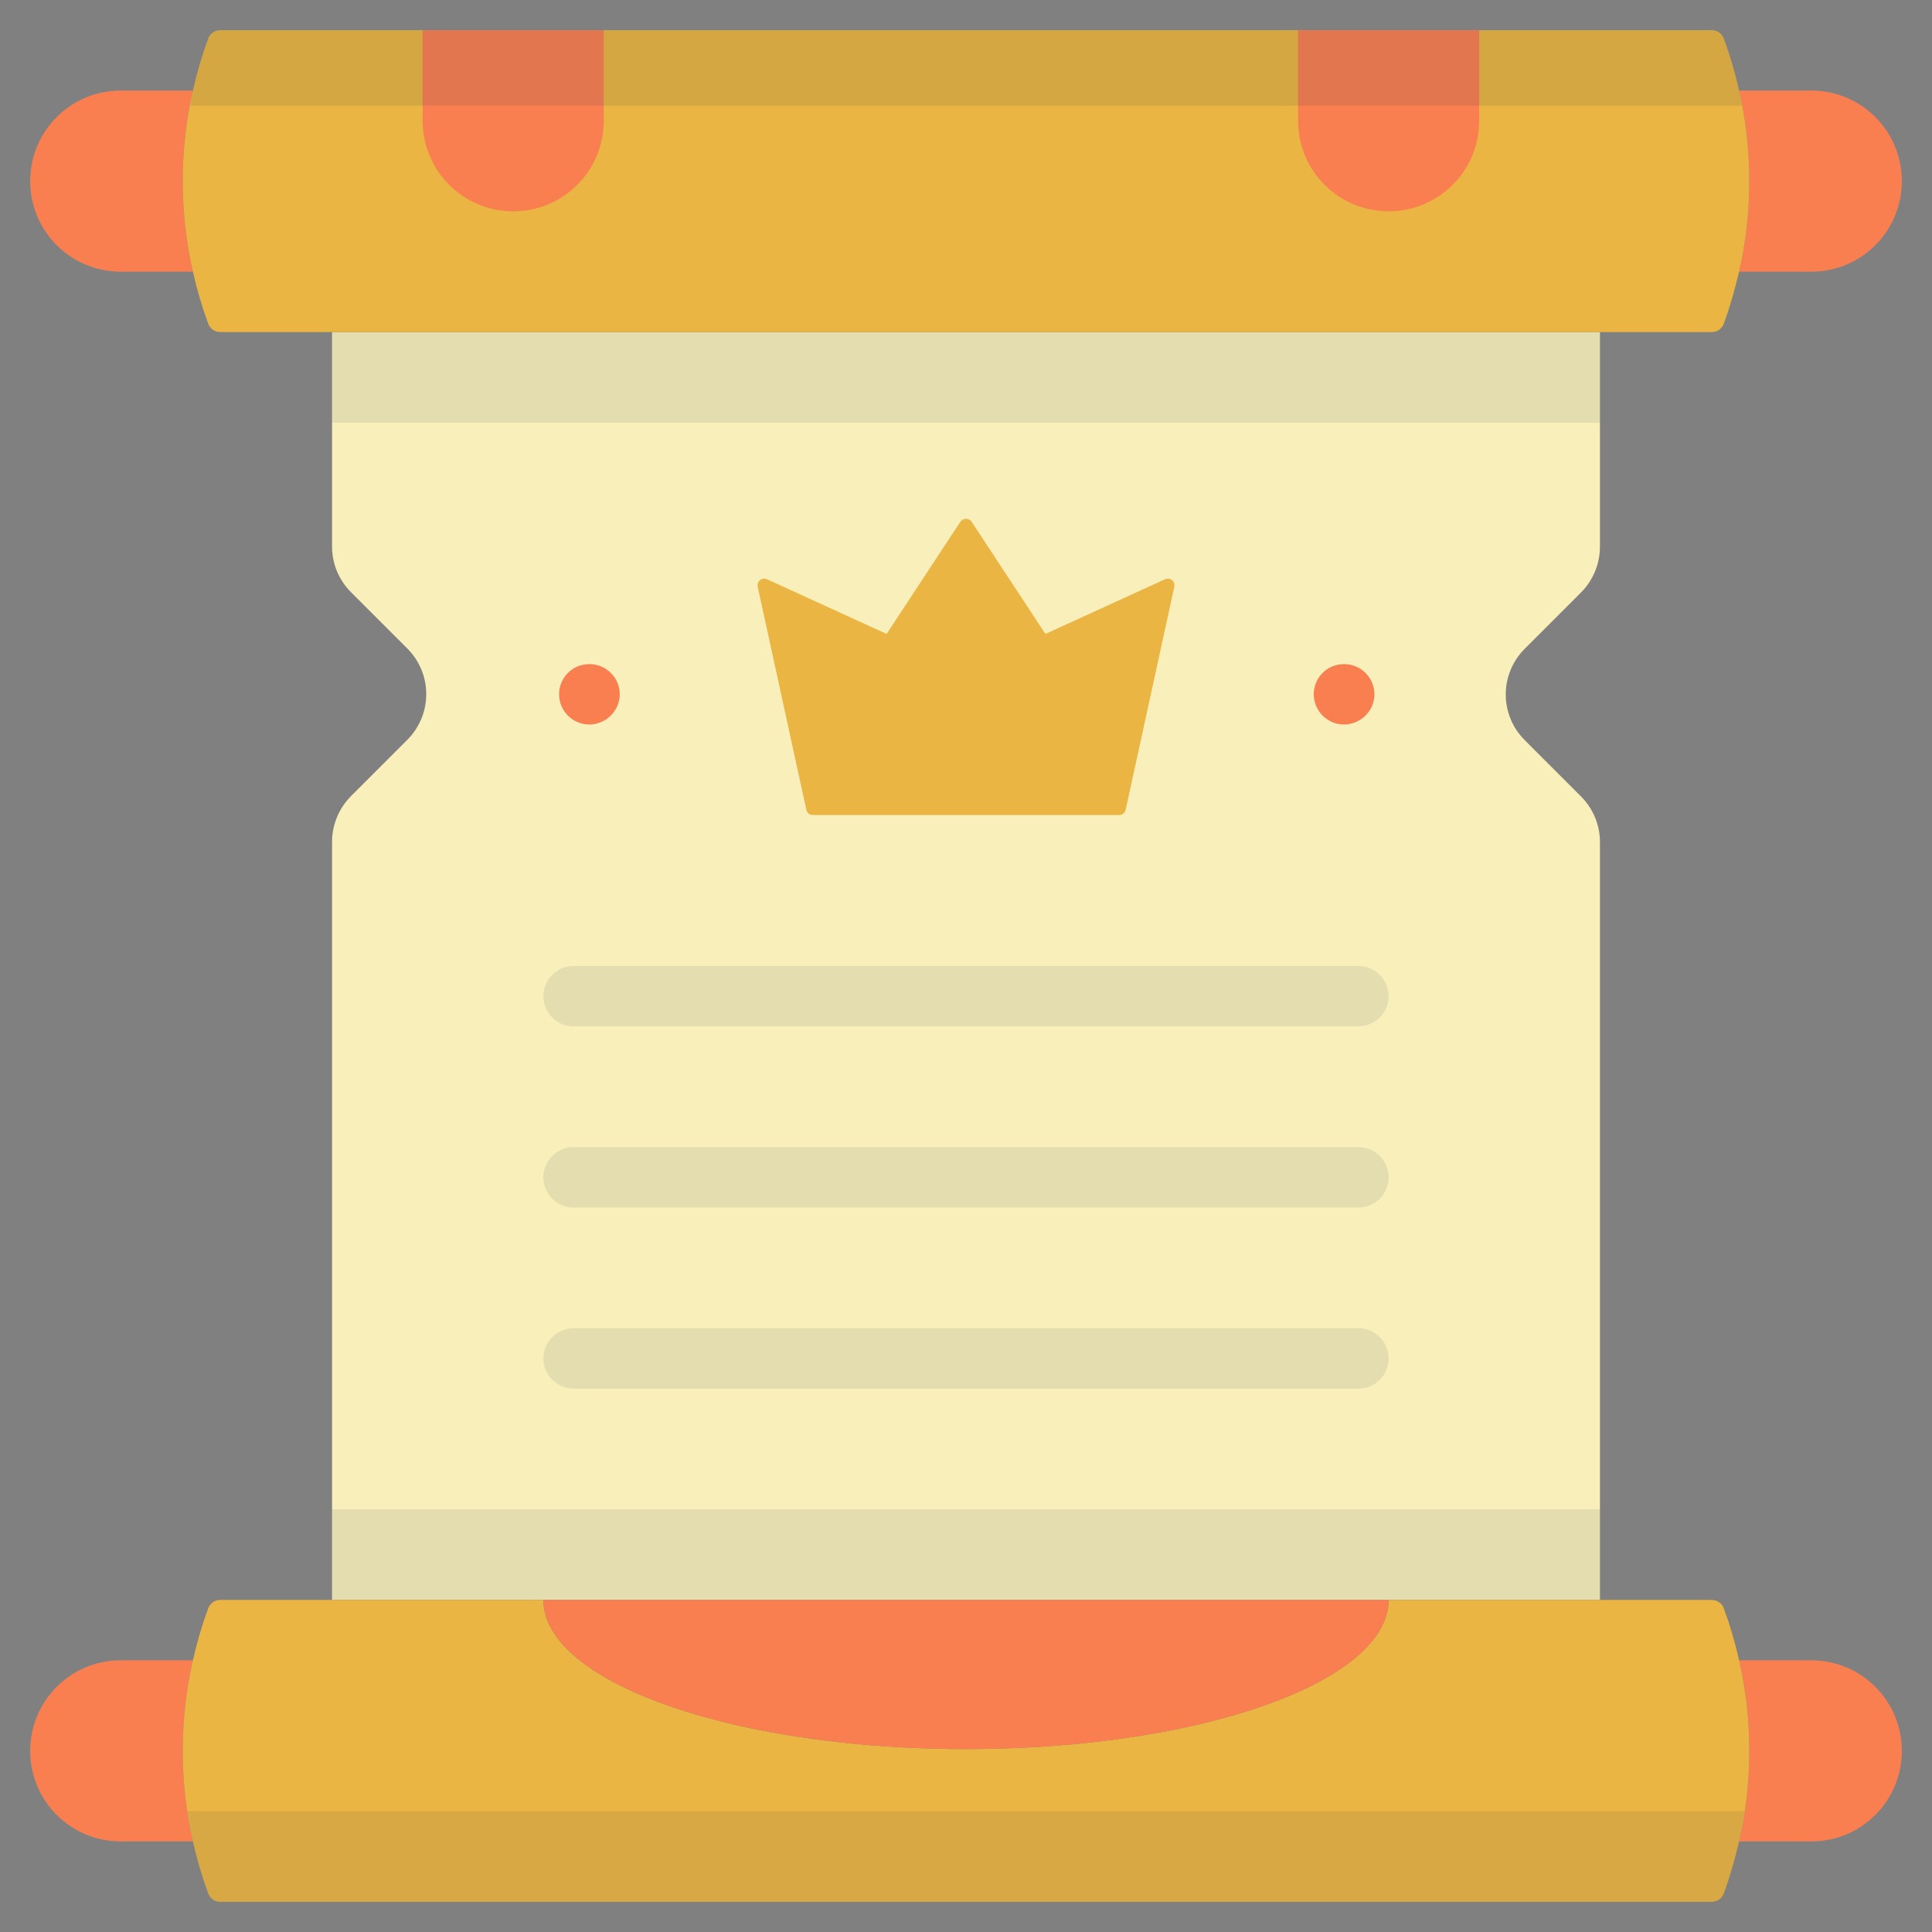
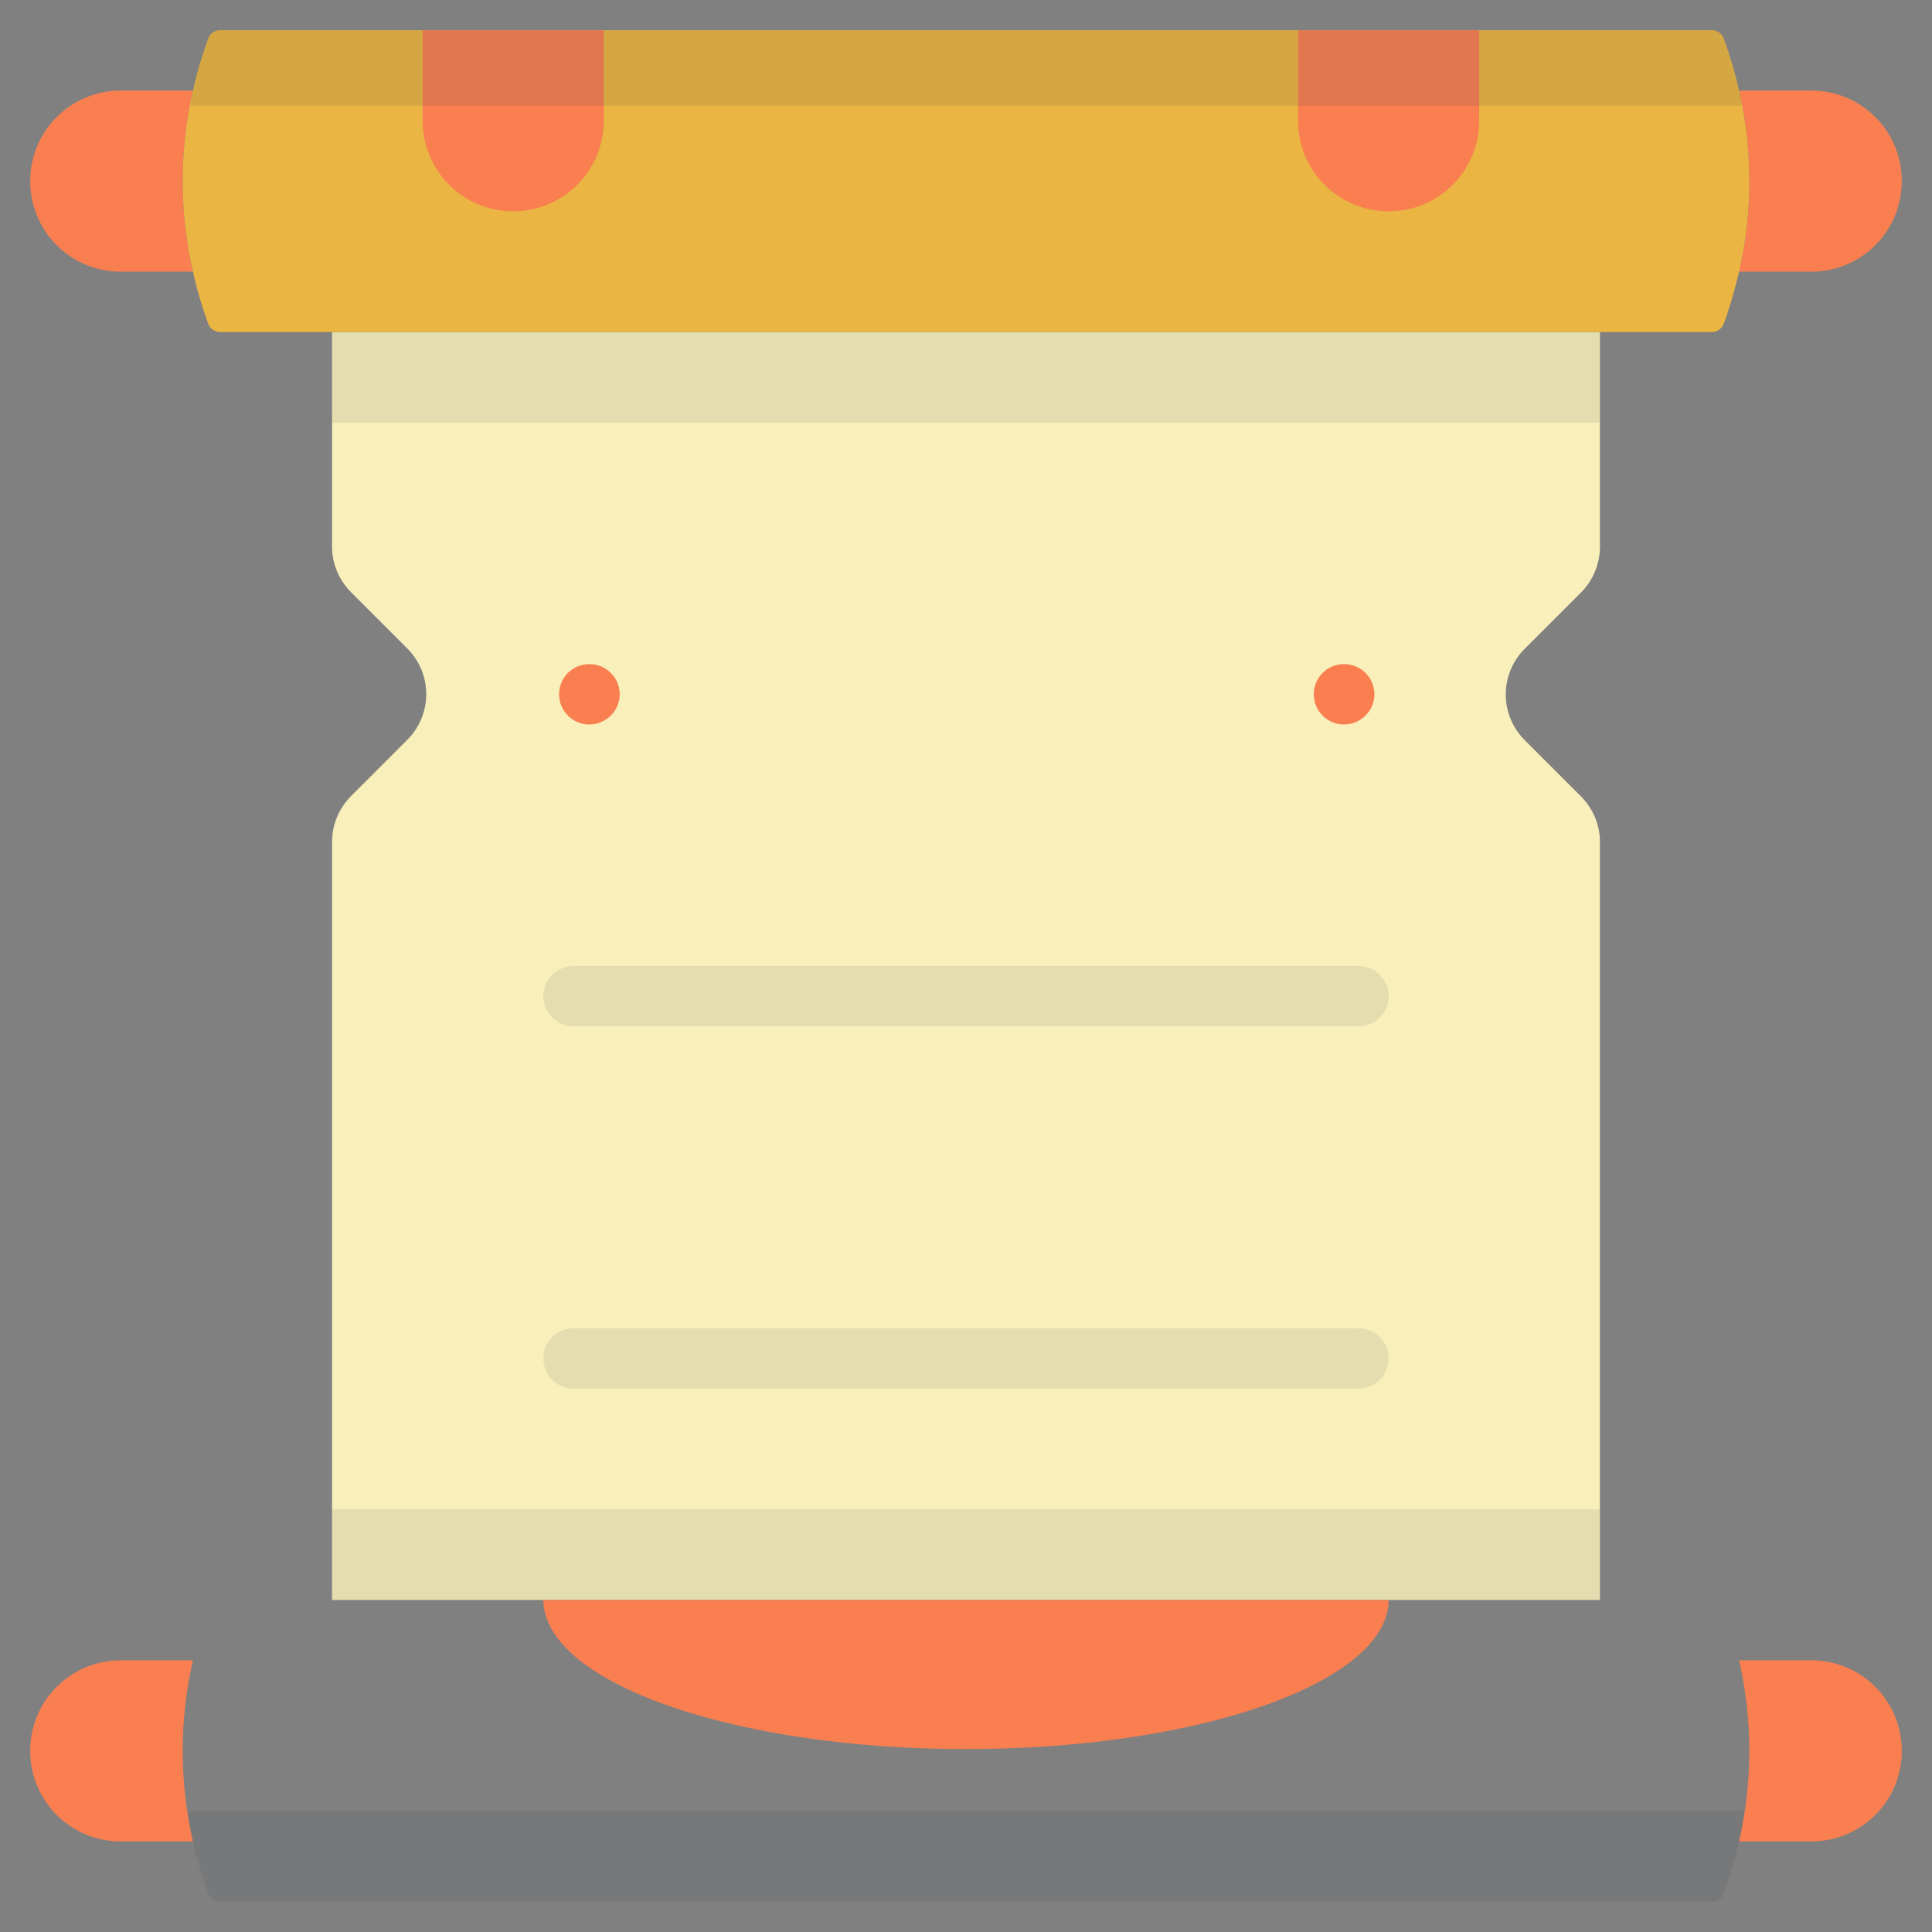
<svg xmlns="http://www.w3.org/2000/svg" width="64" height="64" viewBox="0 0 64 64" fill="none">
  <rect x="0" y="0" width="64" height="64" fill="#808080" stroke="none" />
  <g id="quest 1" clip-path="url(#clip0_1_4915)">
    <g id="Fill">
      <path id="Vector" d="M53 18.11V11H11V18.11C11 18.68 11.23 19.22 11.63 19.62L13.49 21.48C14.33 22.32 14.33 23.67 13.49 24.51L11.63 26.37C11.23 26.77 11 27.32 11 27.88V53H53V27.89C53 27.32 52.77 26.78 52.37 26.38L50.51 24.52C49.67 23.68 49.67 22.33 50.51 21.49L52.37 19.63C52.77 19.23 53 18.68 53 18.11Z" fill="#F8EFBA" />
      <path id="Vector_2" d="M6.39 3H4C2.34 3 1 4.34 1 6C1 7.66 2.34 9 4 9H6.39C5.94 7.02 5.94 4.98 6.39 3Z" fill="#F97F51" />
      <path id="Vector_3" d="M60 3H57.61C58.06 4.98 58.06 7.02 57.61 9H60C61.66 9 63 7.66 63 6C63 4.34 61.66 3 60 3Z" fill="#F97F51" />
      <path id="Vector_4" d="M57.61 3C57.48 2.42 57.31 1.84 57.1 1.27C57.04 1.11 56.88 1 56.71 1H32H7.29C7.12 1 6.96 1.11 6.9 1.27C6.69 1.84 6.52 2.42 6.39 3C5.94 4.97 5.94 7.03 6.39 9C6.52 9.58 6.69 10.16 6.9 10.73C6.96 10.89 7.12 11 7.29 11H32H56.71C56.88 11 57.04 10.89 57.1 10.73C57.31 10.16 57.47 9.58 57.61 9C58.06 7.03 58.06 4.97 57.61 3Z" fill="#EAB543" />
-       <path id="Vector_5" d="M25.41 19.19L29.37 21L31.81 17.29C31.9 17.15 32.1 17.15 32.19 17.29L34.63 21L38.59 19.19C38.76 19.11 38.94 19.26 38.9 19.44L37.29 26.82C37.27 26.92 37.18 27 37.07 27H26.93C26.82 27 26.73 26.93 26.71 26.82L25.1 19.44C25.06 19.26 25.24 19.11 25.41 19.19Z" fill="#EAB543" />
      <g id="Group">
        <path id="Vector_6" d="M17 7C15.34 7 14 5.66 14 4V1H20V4C20 5.66 18.66 7 17 7Z" fill="#F97F51" />
        <path id="Vector_7" d="M46 7C44.34 7 43 5.66 43 4V1H49V4C49 5.66 47.66 7 46 7Z" fill="#F97F51" />
        <path id="Vector_8" d="M6.39 55H4C2.34 55 1 56.34 1 58C1 59.66 2.34 61 4 61H6.39C5.94 59.02 5.94 56.98 6.39 55Z" fill="#F97F51" />
        <path id="Vector_9" d="M60 55H57.61C58.06 56.98 58.06 59.02 57.61 61H60C61.66 61 63 59.66 63 58C63 56.34 61.66 55 60 55Z" fill="#F97F51" />
      </g>
-       <path id="Vector_10" d="M57.61 55C57.48 54.42 57.31 53.84 57.1 53.27C57.04 53.11 56.88 53 56.71 53H46C46 53.71 45.56 54.39 44.8 55C42.62 56.73 37.72 57.94 32 57.94C26.28 57.94 21.38 56.73 19.2 55C18.43 54.39 18 53.71 18 53H7.29C7.12 53 6.96 53.11 6.9 53.27C6.69 53.84 6.52 54.42 6.39 55C5.94 56.97 5.94 59.03 6.39 61C6.52 61.58 6.69 62.16 6.9 62.73C6.96 62.89 7.12 63 7.29 63H32H56.71C56.88 63 57.04 62.89 57.1 62.73C57.31 62.16 57.47 61.58 57.61 61C58.06 59.03 58.06 56.97 57.61 55Z" fill="#EAB543" />
      <path id="Vector_11" d="M45.5 53H32H18.5H18C18 53.71 18.44 54.39 19.2 55C21.38 56.73 26.28 57.94 32 57.94C37.72 57.94 42.62 56.73 44.8 55C45.57 54.39 46 53.71 46 53H45.5Z" fill="#F97F51" />
      <path id="Vector_12" d="M19.52 24C18.97 24 18.52 23.55 18.52 23C18.52 22.45 18.96 22 19.52 22H19.53C20.08 22 20.53 22.45 20.53 23C20.53 23.55 20.07 24 19.52 24Z" fill="#F97F51" />
      <path id="Vector_13" d="M44.52 24C43.97 24 43.52 23.55 43.52 23C43.52 22.45 43.96 22 44.52 22H44.53C45.08 22 45.53 22.45 45.53 23C45.53 23.55 45.07 24 44.52 24Z" fill="#F97F51" />
    </g>
    <g id="Shading">
-       <path id="Vector_14" opacity="0.1" d="M45 46H19C18.45 46 18 45.55 18 45C18 44.45 18.45 44 19 44H45C45.55 44 46 44.45 46 45C46 45.55 45.55 46 45 46Z" fill="#2C3A47" />
-       <path id="Vector_15" opacity="0.1" d="M45 40H19C18.45 40 18 39.55 18 39C18 38.45 18.45 38 19 38H45C45.55 38 46 38.45 46 39C46 39.55 45.55 40 45 40Z" fill="#2C3A47" />
+       <path id="Vector_14" opacity="0.1" d="M45 46H19C18.45 46 18 45.55 18 45C18 44.45 18.45 44 19 44H45C45.55 44 46 44.45 46 45C46 45.55 45.55 46 45 46" fill="#2C3A47" />
      <path id="Vector_16" opacity="0.1" d="M45 34H19C18.45 34 18 33.55 18 33C18 32.45 18.45 32 19 32H45C45.55 32 46 32.45 46 33C46 33.55 45.55 34 45 34Z" fill="#2C3A47" />
      <path id="Vector_17" opacity="0.1" d="M11 11V14H32H53V11H32H11Z" fill="#2C3A47" />
      <path id="Vector_18" opacity="0.1" d="M18.5 53H32H45.5H46H53V50H46H45.5H32H18.5H18H11V53H18H18.5Z" fill="#2C3A47" />
      <path id="Vector_19" opacity="0.1" d="M6.22 60C6.27 60.33 6.31 60.67 6.39 61C6.52 61.58 6.69 62.16 6.9 62.73C6.96 62.89 7.12 63 7.29 63H32H56.71C56.88 63 57.04 62.89 57.1 62.73C57.31 62.16 57.47 61.58 57.61 61C57.69 60.67 57.73 60.33 57.78 60H6.22Z" fill="#2C3A47" />
      <path id="Vector_20" opacity="0.11" d="M56.71 1H49H43H32H20H14H7.29C7.12 1 6.96 1.11 6.9 1.27C6.69 1.84 6.52 2.42 6.39 3C6.35 3.17 6.34 3.33 6.31 3.5H57.7C57.67 3.33 57.65 3.17 57.61 3C57.48 2.42 57.31 1.84 57.1 1.27C57.04 1.11 56.88 1 56.71 1Z" fill="#2C3A47" />
    </g>
  </g>
  <defs>
    <clipPath id="clip0_1_4915">
      <rect width="64" height="64" fill="white" />
    </clipPath>
  </defs>
</svg>